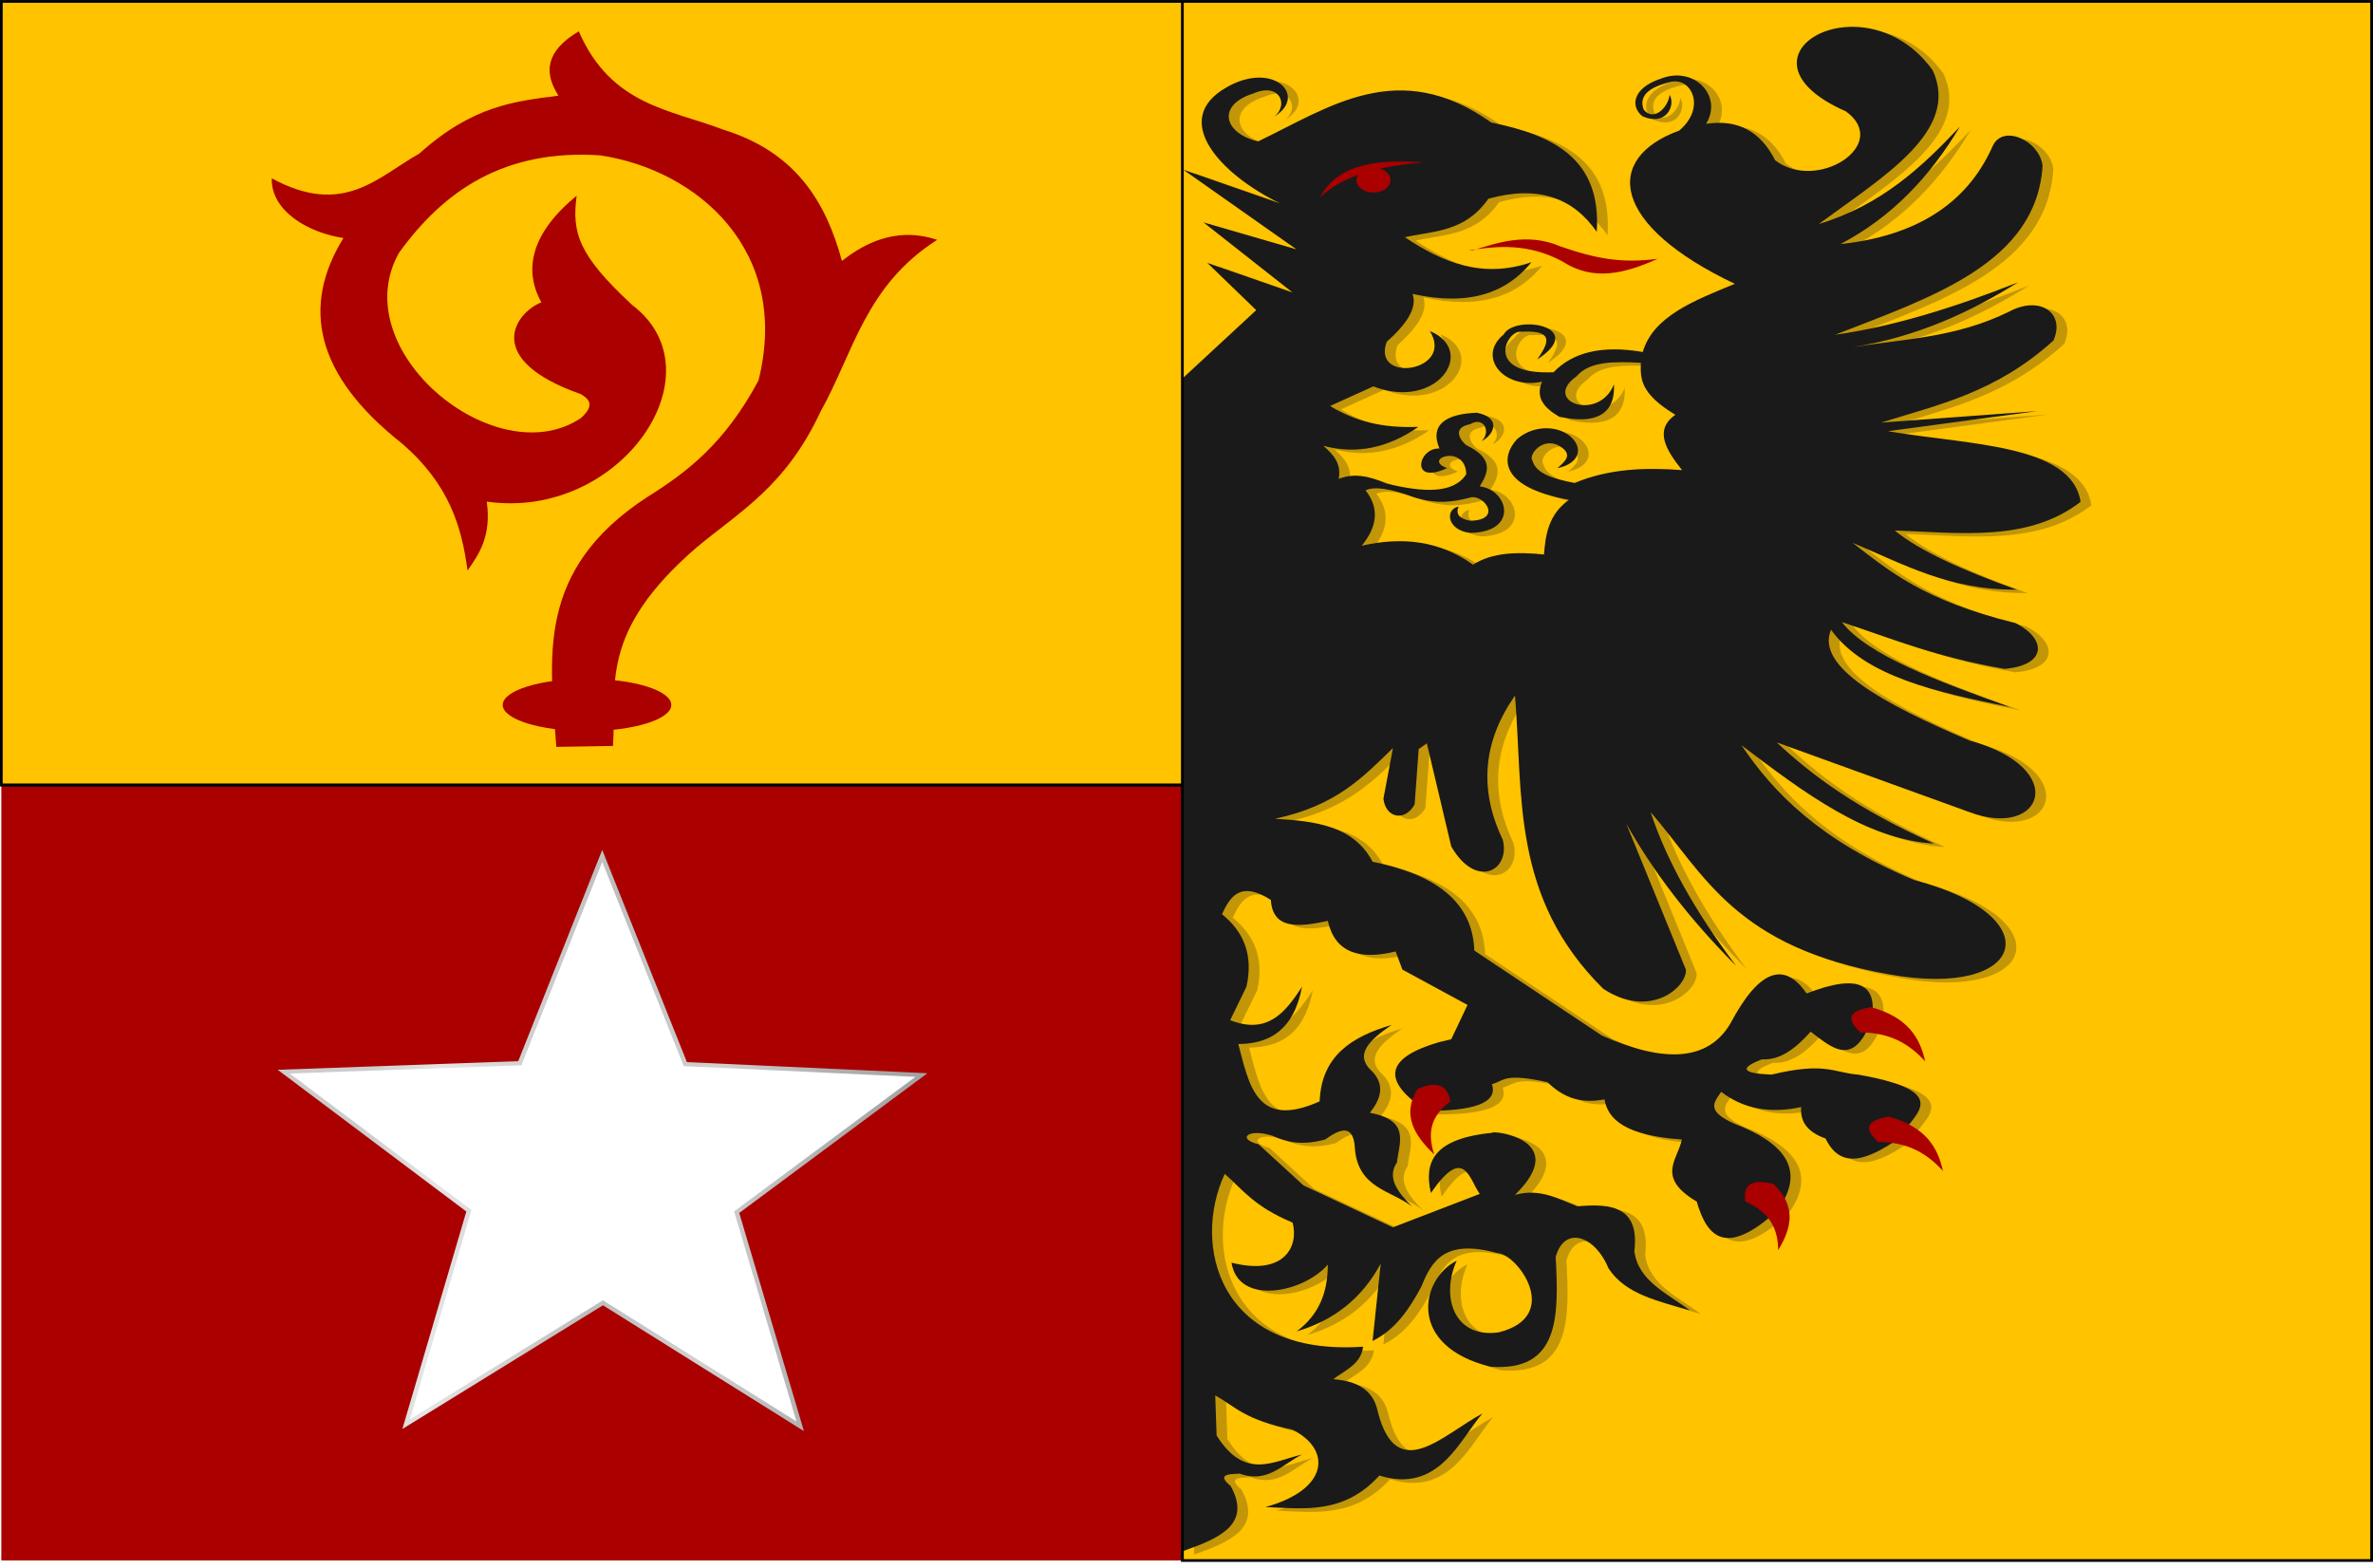
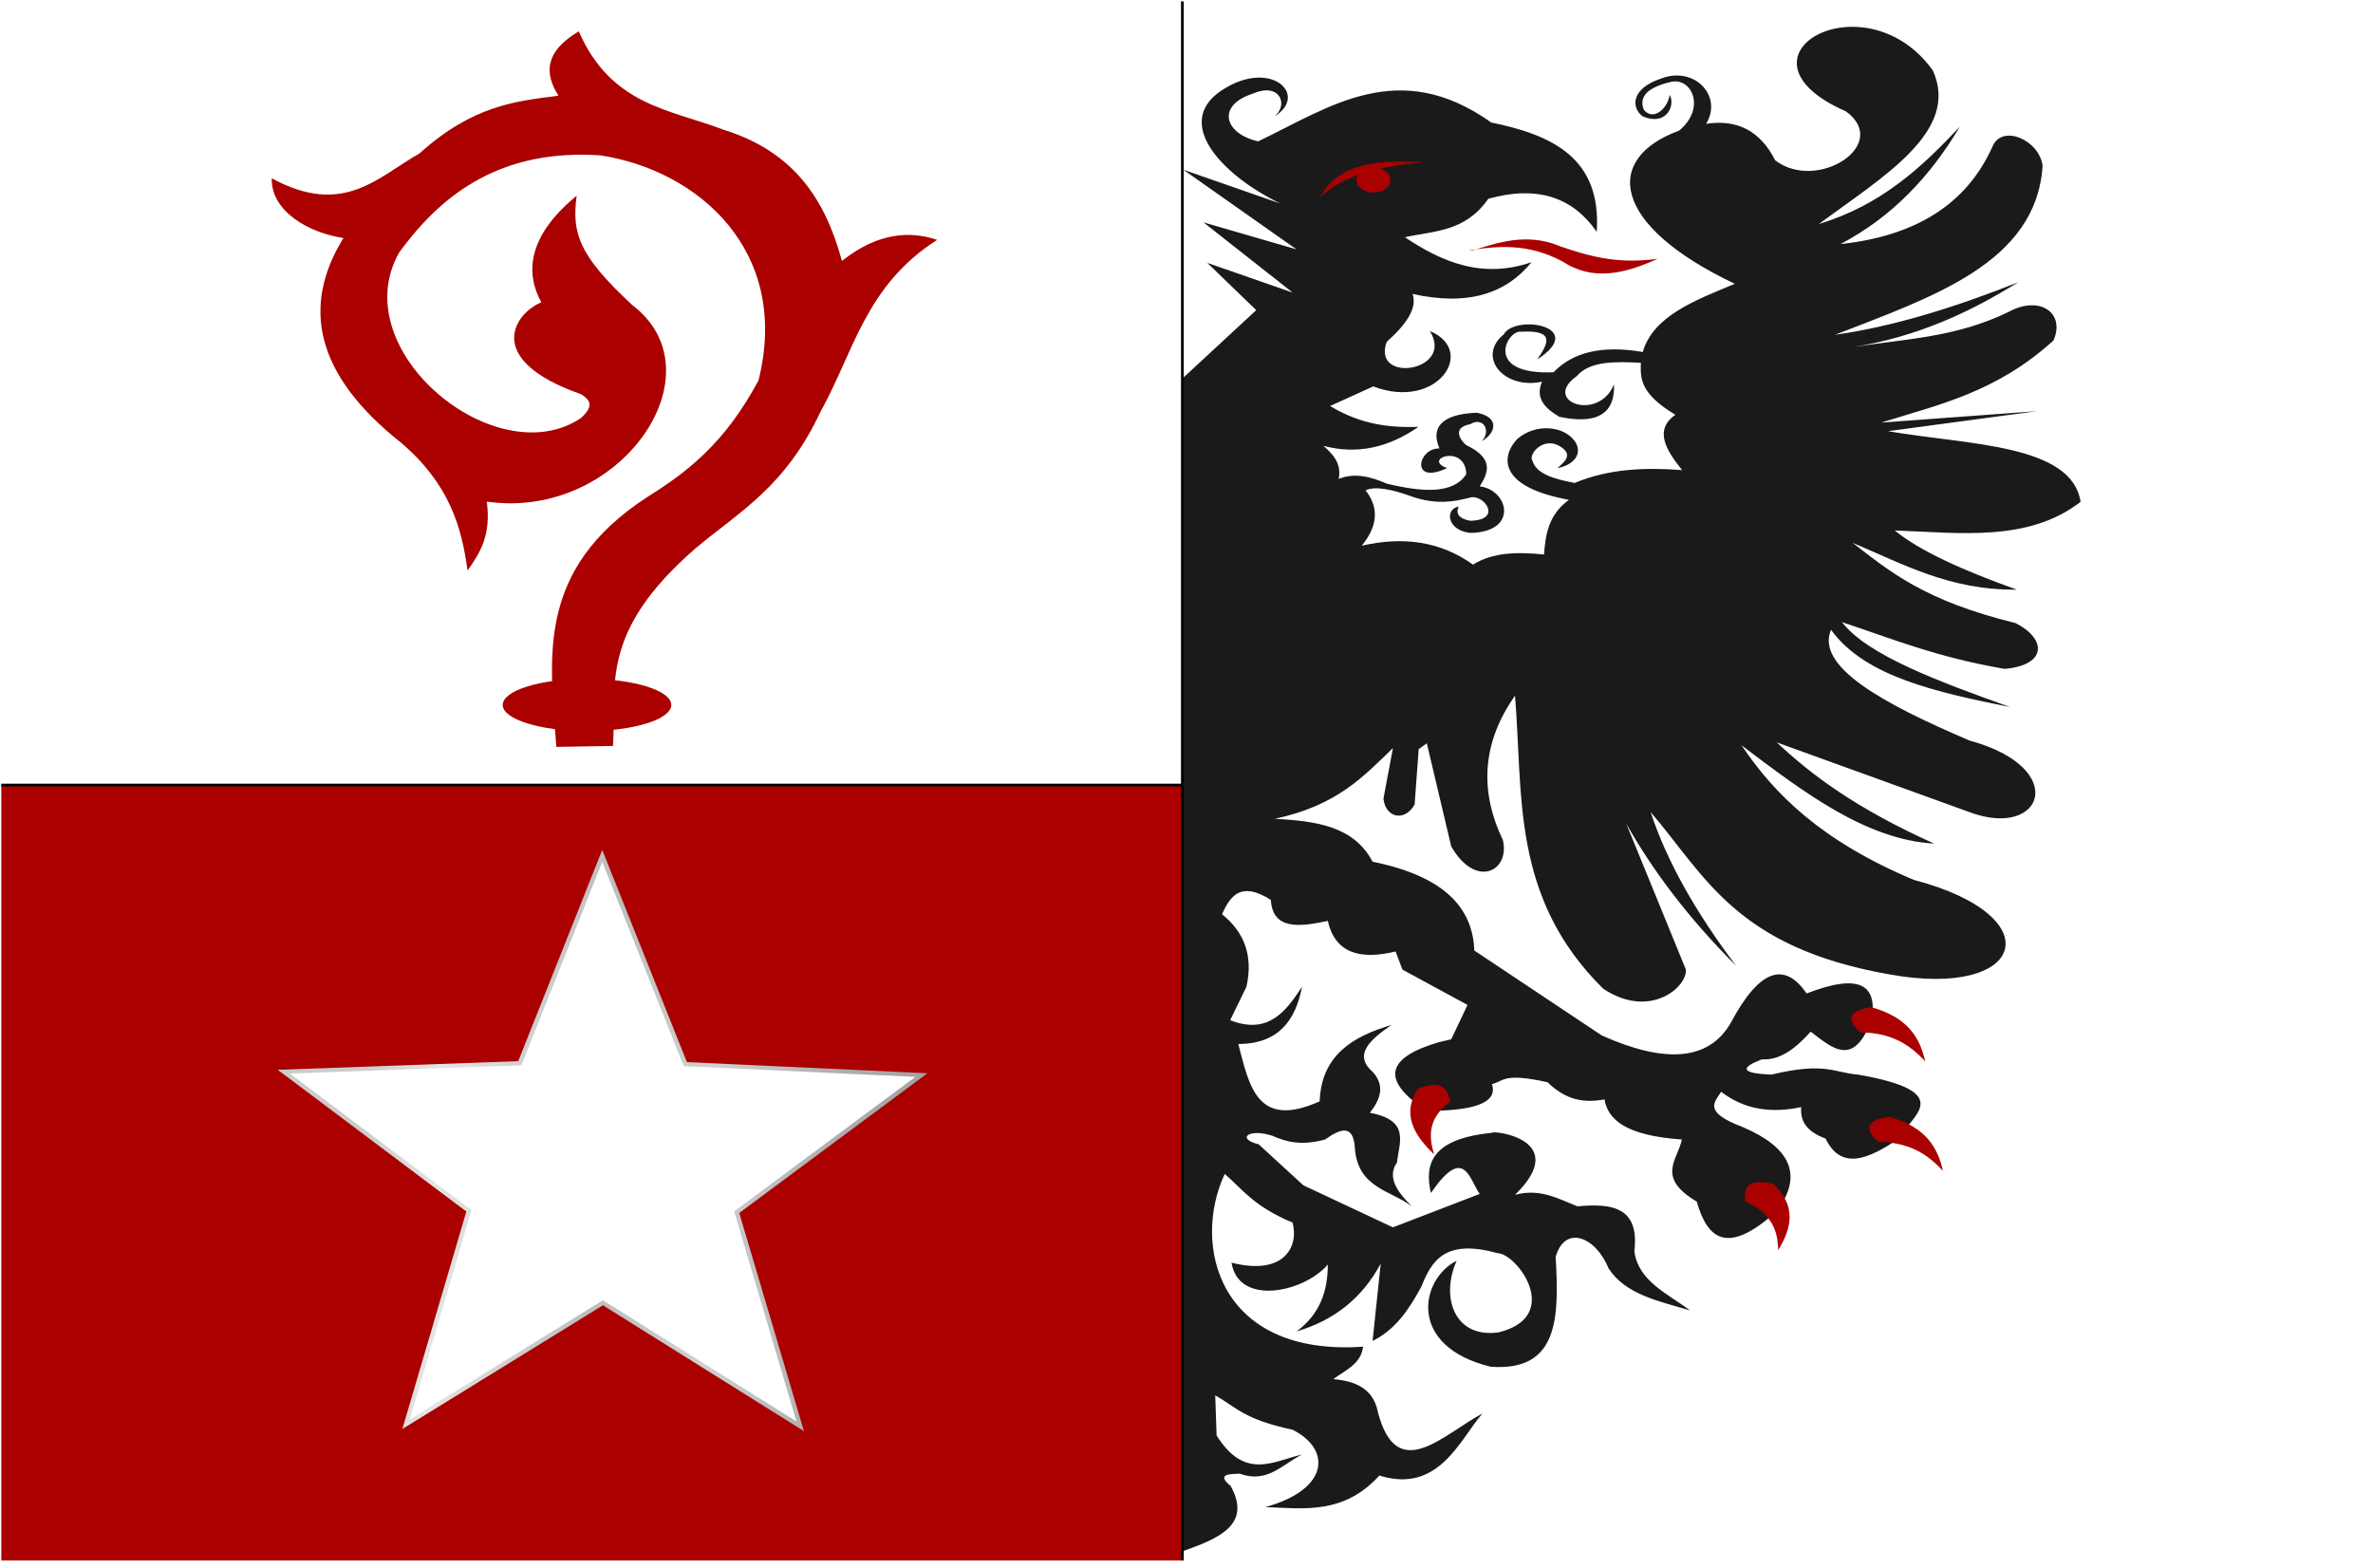
<svg xmlns="http://www.w3.org/2000/svg" xmlns:ns1="http://www.inkscape.org/namespaces/inkscape" xmlns:ns2="http://sodipodi.sourceforge.net/DTD/sodipodi-0.dtd" xmlns:xlink="http://www.w3.org/1999/xlink" width="874.781" height="577.907" id="svg4102" version="1.1" ns1:version="0.48.4 r9939" ns2:docname="Nieuw document 9">
  <defs id="defs4104">
    <filter color-interpolation-filters="sRGB" ns1:collect="always" id="filter24295-5">
      <feGaussianBlur ns1:collect="always" stdDeviation="2.823" id="feGaussianBlur24297-1" />
    </filter>
    <linearGradient y2="4858.194" x2="7390.586" y1="4858.194" x1="7247.8" gradientUnits="userSpaceOnUse" id="linearGradient3942" xlink:href="#linearGradient8764-8-5-9-7-7-4-7" ns1:collect="always" />
    <linearGradient id="linearGradient8764-8-5-9-7-7-4-7">
      <stop style="stop-color:#a3a3a3;stop-opacity:1;" offset="0" id="stop8766-9-8-9-4-9-3-4" />
      <stop style="stop-color:#b0b0b0;stop-opacity:1;" offset="0.143" id="stop8768-2-9-0-0-5-7-0" />
      <stop id="stop8770-8-0-3-9-4-0-9" offset="0.321" style="stop-color:#d1d1d1;stop-opacity:1;" />
      <stop style="stop-color:#bdbdbd;stop-opacity:1;" offset="0.5" id="stop8772-2-0-0-4-3-5-4" />
      <stop id="stop8774-0-0-3-8-1-2-8" offset="0.75" style="stop-color:#e5e5e5;stop-opacity:1;" />
      <stop style="stop-color:#cccccc;stop-opacity:1;" offset="0.875" id="stop8776-5-7-5-8-2-0-8" />
      <stop id="stop8778-5-2-0-2-3-7-2" offset="1" style="stop-color:#cccccc;stop-opacity:1;" />
    </linearGradient>
  </defs>
  <ns2:namedview id="base" pagecolor="#ffffff" bordercolor="#666666" borderopacity="1.0" ns1:pageopacity="0.0" ns1:pageshadow="2" ns1:zoom="0.35" ns1:cx="543.8125" ns1:cy="163.23192" ns1:document-units="px" ns1:current-layer="layer1" showgrid="false" fit-margin-top="0" fit-margin-left="0" fit-margin-right="0" fit-margin-bottom="0" ns1:window-width="1600" ns1:window-height="837" ns1:window-x="-8" ns1:window-y="-8" ns1:window-maximized="1" />
  <g ns1:label="Laag 1" ns1:groupmode="layer" id="layer1" transform="translate(168.812,-117.688)">
    <rect style="fill:#aa0000;fill-opacity:1;stroke:none" id="rect3152" width="435.376" height="285.873" x="-168.32" y="407.105" />
    <path ns2:type="star" style="fill:#ffffff;fill-opacity:1;stroke:url(#linearGradient3942)" id="path24019-6-4" ns2:sides="5" ns2:cx="7318" ns2:cy="4864.2275" ns2:r1="75.166481" ns2:r2="31.569921" ns2:arg1="0.99386338" ns2:arg2="1.6221819" ns1:flatsided="false" ns1:rounded="0" ns1:randomized="0" d="m 7359,4927.227 -42.621,-31.472 -45.625,26.933 16.761,-50.261 -39.714,-35.069 52.98,0.409 21.081,-48.607 15.983,50.514 52.743,5.029 -43.102,30.81 z" transform="matrix(-1.642,-0.088,-0.082,1.541,12468.406,-6302.548)" />
-     <path style="fill:#ffc300;fill-opacity:1;stroke:#000000;stroke-width:1px;stroke-linecap:butt;stroke-linejoin:miter;stroke-opacity:1" d="m -168.32,118.202 0,288.904 435.376,0 0,285.873 438.406,0 0,-574.777 -873.782,0 z" id="path3989" ns1:connector-curvature="0" />
    <path style="fill:#aa0000;fill-opacity:1;stroke:none" d="m 37.058,152.949 c -15.789,2.089 -31.39,3.454 -51.266,21.333 -15.445,8.728 -28.031,23.483 -54.421,9.143 -0.36,12.075 13.547,20.111 26.422,22.01 -15.526,25.171 -10.482,50.342 21.295,75.512 17.732,15.141 22.314,31.035 24.45,47.068 4.486,-6.342 8.789,-12.867 7.098,-25.397 49.209,7.037 86.541,-47.468 53.632,-72.465 -19.916,-18.442 -22.29,-26.611 -20.506,-40.296 -18.843,15.413 -18.614,29.262 -13.014,39.28 -9.787,3.948 -21.759,21.127 14.591,33.862 3.173,1.913 5.138,4.215 0,8.804 -31.282,21.055 -87.392,-24.942 -67.04,-60.952 16.553,-22.864 38.729,-38.217 74.138,-35.894 36.022,5.416 70.345,35.227 58.364,82.962 -12.372,23.256 -26.566,33.999 -41.013,43.005 -41.513,27.067 -35.778,59.794 -33.52,92.105 l 20.901,-0.339 c 1.416,-21.996 -5.578,-41.722 30.76,-73.142 15.944,-13.318 32.771,-22.346 45.745,-50.116 12.205,-21.837 16.47,-46.4 42.984,-63.322 -6.584,-2.142 -19.239,-4.832 -35.097,7.788 -5.917,-21.727 -16.954,-40.157 -43.773,-48.423 -19.485,-7.465 -41.28,-8.806 -53.238,-36.232 -12.499,7.396 -12.814,15.407 -7.493,23.703 z" id="path24128-18-5" ns1:connector-curvature="0" ns2:nodetypes="ccccccccccccccccccccccccc" />
    <path ns2:type="arc" style="fill:#aa0000;fill-opacity:1;stroke:none" id="path4009" ns2:cx="-495.71429" ns2:cy="-705.00787" ns2:rx="31.071428" ns2:ry="9.6428576" d="m -464.643,-705.008 c 0,5.326 -13.911,9.643 -31.071,9.643 -17.16,0 -31.071,-4.317 -31.071,-9.643 0,-5.326 13.911,-9.643 31.071,-9.643 17.16,0 31.071,4.317 31.071,9.643 z" transform="translate(543.297,1082.575)" />
-     <path style="fill:#1a1a1a;fill-opacity:0.264;stroke:none;filter:url(#filter24295-5)" d="m -349.812,-798.299 0,0 26.87,-35.355 -18.031,-24.749 31.466,15.556 -32.88,-36.77 34.295,14.142 -41.719,-41.719 35.709,17.678 c -22.391,-15.498 -40.624,-44.038 -19.799,-60.811 17.256,-14.188 30.07,4.481 17.678,15.203 5.331,-6.066 1.922,-17.95 -7.778,-12.021 -13.651,6.08 -10.945,20.957 1.768,25.102 26.475,-18.058 51.751,-44.297 85.913,-9.899 22.419,6.545 40.729,18.542 38.891,57.276 -8.604,-17.669 -21.452,-24.628 -39.952,-17.324 -8.608,17.508 -20.002,16.739 -30.759,20.152 13.863,13.203 28.598,21.854 46.669,13.082 -9.165,16 -22.904,23.218 -43.841,16.617 1.845,7.574 -2.464,16.119 -9.546,25.102 -5.637,22.144 25.221,15.486 15.91,-5.657 17.503,10.211 2.782,41.839 -20.86,28.991 l -15.91,10.253 c 11.405,9.84 22.057,11.399 32.527,10.96 -10.983,10.826 -22.605,14.626 -35.002,9.899 3.561,4.434 6.732,9.181 5.657,17.324 5.893,-3.362 11.785,-1.178 17.678,2.475 13.242,4.525 24.542,5.583 29.345,-4.95 -0.287,-16.182 -16.569,-7.998 -7.071,-3.182 -13.816,9.247 -10.706,-10.805 -2.828,-10.253 -3.838,-12.93 2.966,-18.205 13.789,-18.738 9.112,2.517 6.482,11.447 1.768,14.849 3.647,-5.033 0.709,-13.088 -4.243,-8.839 -7.139,1.871 -3.194,9.066 -1.414,10.96 10.146,6.896 8.273,14.206 4.95,21.567 10.682,1.915 14.469,24.013 -3.535,24.395 -8.648,-1.385 -9.312,-12.527 -4.243,-13.789 -1.179,3.889 0.236,6.364 4.243,7.425 12.413,-0.258 4.87,-14.655 -0.354,-12.021 -5.804,2.118 -11.915,3.568 -20.506,-0.354 -8.064,-4.219 -14.321,-5.908 -17.678,-3.535 5.442,9.921 3.967,19.541 -1.414,28.991 14.767,-4.811 28.6,-2.715 41.012,9.899 7.316,-6.546 16.511,-6.7 26.163,-5.303 0.591,-10.535 1.656,-20.881 9.192,-28.638 -26.731,-6.965 -24.765,-23.234 -19.092,-31.82 6.963,-8.587 17.699,-6.968 21.567,1.768 2.61,6.551 -1.066,11.954 -6.718,13.435 2.791,-3.378 5.433,-6.767 1.768,-10.607 -6.54,-7.097 -12.739,3.558 -10.96,6.718 1.246,6.703 7.77,9.636 15.556,11.667 12.687,-7.519 26.039,-8.187 39.598,-6.718 -6.021,-10.703 -10.398,-21.077 -2.475,-28.991 -13.177,-11.231 -12.88,-19.21 -12.728,-27.224 -9.485,-0.662 -18.819,-1.036 -23.688,7.071 -13.015,13.083 8.08,24.16 13.789,4.243 0.31,10.703 -2.666,22.252 -20.152,16.971 -5.312,-4.439 -8.999,-9.738 -6.364,-18.385 -14.153,4.307 -24.194,-13.086 -14.142,-24.749 4.121,-10.752 31.297,-4.349 12.374,13.082 3.987,-8.229 6.796,-15.555 -6.01,-14.496 -5.133,-1.091 -14.114,22.816 12.021,21.213 7.045,-10.445 17.822,-14.303 32.88,-10.607 3.822,-18.77 19.126,-27.016 33.941,-35.709 -45.554,-30.677 -48.691,-65.626 -20.506,-80.257 10.055,-11.995 4.493,-28.171 -3.182,-25.456 -10.141,3.34 -11.327,9.174 -9.899,14.496 3.654,6.4 8.989,-1.037 9.546,-7.778 2.241,5.431 -1.146,16.61 -9.899,11.314 -4.351,-4.468 -4.401,-14.599 6.718,-19.799 12.304,-6.847 22.923,9.206 16.617,23.688 11.688,-2.571 20.101,3.996 25.456,19.092 15.485,16.869 42.913,-8.247 26.099,-25.612 -45.872,-28.616 6.92,-71.01 32,-21.5 10.258,31.868 -18.313,55.677 -42,80.5 23.146,-9.941 38.046,-29.896 52,-51 -10.929,26.106 -25.078,47.383 -44,61.5 27.041,-4.117 46.289,-20.223 56,-51 3.483,-12.086 17.293,-3.551 18.5,10 -2.325,50.892 -40.582,68.616 -76.5,88.5 21.337,-4.276 44.028,-14.245 67.5,-27.5 -17.557,15.498 -36.814,28.446 -61,34 19.049,-4.396 37.835,-4.862 57.5,-18.5 11.255,-8.791 21.015,0.321 16.5,15 -21.167,27.287 -42.333,33.576 -63.5,43 l 57.5,-6 -55,10.5 c 29.482,7.21 67.738,6.691 71,37 -19.153,21.1 -44.232,16.275 -68.5,15 9.13,10.7 25.227,20.965 45,31 -24.899,0.352 -41.921,-13.476 -60.5,-24.5 13.72,15.013 26.233,30.221 60,42 11.373,8.096 11.884,21.995 -4,24 -25.394,-6.205 -41.44,-15.81 -60,-24.5 9.52,17.406 35.515,31.009 62,44.5 -26.864,-7.751 -53.475,-15.802 -66,-40.5 -5.759,19.333 19.115,38.667 51,58 37.309,14.43 27.175,52.021 0,37.5 l -71,-36.5 c 13.014,17.392 29.748,34.946 58,53 -24.968,-1.99 -47.985,-26.733 -71,-51.5 12.182,25.706 29.463,50.16 63.5,70.5 51.144,19.031 41.258,62.492 -9,49.5 -56.743,-14.156 -67.938,-51.871 -88,-85 5.818,25.161 16.349,52.005 31.5,80.5 -17.899,-25.461 -30.873,-50.219 -40.5,-74.5 l 22,76.5 c 0.531,9.079 -13.255,26.308 -30.5,10 -34.02,-47.854 -29.453,-101.221 -32.5,-153.5 -11.612,23.555 -13.555,48.651 -4.5,75.5 2.859,16.372 -9.875,25.98 -19,3.5 l -9,-54 -3,3 -1.5,29 c -3.568,9.162 -10.662,7.185 -11.5,-3 l 3.5,-26.5 c -10.761,14.695 -20.485,30.044 -43.5,37 14.8,1.201 29.058,3.62 36,22.5 26.507,7.598 36.959,24.254 37.5,46.5 l 47,44.5 c 22.905,14.547 39.258,13.61 47.5,-6.5 10.714,-28.643 19.952,-32.178 28,-15.5 19.892,-10.996 26.076,-4.13 24,13.5 -6.61,25.746 -14.597,15.011 -22.5,6.5 -5.452,8.669 -11.223,15.105 -18,14.5 -8.006,4.439 -7.922,7.314 3.5,8 20.039,-6.769 22.784,-1.047 32,0 37.011,9.227 19.227,21.774 15,33.5 -11.034,10.678 -21.239,17.008 -27,0 -7.626,-3.958 -9.329,-9.89 -9,-16.5 -11.114,3.415 -21.052,1.247 -29.5,-8 -2.385,5.418 -6.946,10.514 8,18.5 17.27,10.512 22.554,24.824 12.5,44 -18.446,23.781 -25.616,14.243 -29.5,-5 -15.287,-12.826 -6.844,-22.137 -5.5,-32.5 -20.519,-2.06 -27.228,-10.312 -28.5,-21 -6.741,1.667 -13.599,1.215 -21,-9 -16.267,-5.128 -15.959,-0.66 -20.5,1 2.331,10.01 -7.017,13.98 -24,14 -17.68,-16.534 -14.47,-28.129 4.5,-36 l 4.5,-1.5 6,-18 -24,-18.5 -2.5,-9.5 c -13.315,4.63 -22.342,0.685 -25,-16 -10.537,3.172 -20.293,4.833 -21,-11 -10.976,-9.941 -14.904,-2.261 -18,7.5 8.051,9.194 11.61,21.477 9,38 l -6,17.5 c 13.925,7.745 20.422,-4.319 26.5,-17.5 -2.399,17.436 -8.486,29.826 -23.5,30 3.986,21.227 6.633,44.952 30,30 0.613,-23.903 11.987,-33.969 26.5,-40 -7.989,7.741 -14.18,15.618 -7,24.5 4.612,7.149 3.016,14.32 -1,21.5 15.096,3.962 10.745,15.702 10,26 -3.741,7.667 -0.01,15.333 5.5,23 -7.857,-8.441 -19.746,-9.553 -21,-30 -0.441,-13.361 -5.283,-10.767 -11,-5 -8.952,3.419 -14.498,1.164 -19.5,-2 -8.945,-4.05 -13.196,1.724 -5,4.5 l 16.5,21.5 33,22 32,-17.5 c -4.026,-8.214 -5.791,-25.647 -18,-0.5 -2.533,-15.652 0.539,-28.426 22.5,-31.5 0.122,-1.522 29.473,3.372 8.5,32.5 9.06,-3.574 15.851,1.931 23,6 12.487,-1.645 22.994,0.131 21,23.5 1.449,15.717 12.21,22.124 20.5,31 -11.405,-4.875 -23.699,-8.193 -30,-22 -4.887,-16.977 -16.217,-22.797 -19.5,-6 1.144,30.541 1.6,60.226 -24,57.5 -31.157,-10.877 -25.716,-46.202 -12.5,-55.5 -5.984,18.838 -0.964,40.821 15.5,37.5 23.763,-8.428 6.791,-41.339 -0.5,-41.5 -19.452,-7.658 -24.262,4.206 -28,17.5 -4.466,11.801 -9.577,22.634 -18,28.5 l 3,-40.5 c -6.92,18.319 -17.414,29.847 -31,35.5 8.644,-9.076 11.499,-21.27 11.5,-35 -8.902,14.72 -32.948,21.806 -35.5,-1 19.624,7.096 24.877,-8.802 22.5,-21 -14.273,-8.5 -18.146,-17 -25,-25.5 -12.218,37.191 -2.318,95.74 51,90.5 -0.741,9.081 -6.521,12.281 -11,17 11.218,1.259 15.235,8.279 16.5,17.5 7.036,37.848 23.951,11.484 38.5,0.5 -8.356,13.545 -16.01,42.193 -38,32.5 -13.097,20.407 -27.617,17.323 -42,16.5 23.619,-9.251 24.343,-30.345 10,-40.5 -18.088,-5.495 -20.803,-11.894 -28.5,-18 l 0.5,21 c 10.5,23.784 21,13.335 31.5,10 -7.178,4.994 -12.782,15.34 -23,10 -2.955,0.298 -9.082,-0.249 -3.31,6.463 7.869,20.323 -4.408,27.425 -17.432,34.037 z" id="path24212-7" ns1:connector-curvature="0" ns2:nodetypes="cccccccccccccccccccccccccccccccccccccccccccccccccccccccccccccccccccccccccccccccccccccccccccccccccccccccccccccccccccccccccccccccccccccccccccccccccccccccccccccccccccccccccccccccccccccccccccccccccccccc" transform="matrix(1,0,0,0.704,621.203,820.164)" />
    <path style="fill:#1a1a1a;stroke:none" d="m 267.418,256.909 0,0 26.87,-24.885 -18.031,-17.42 31.466,10.949 -32.88,-25.881 34.295,9.954 -41.719,-29.365 35.709,12.443 c -22.391,-10.909 -40.624,-30.997 -19.799,-42.803 17.256,-9.986 30.07,3.154 17.678,10.701 5.331,-4.27 1.922,-12.634 -7.778,-8.461 -13.651,4.279 -10.945,14.751 1.768,17.669 26.475,-12.71 51.751,-31.179 85.914,-6.968 22.419,4.607 40.729,13.051 38.891,40.314 -8.604,-12.437 -21.452,-17.335 -39.952,-12.194 -8.608,12.323 -20.002,11.782 -30.759,14.185 13.863,9.293 28.598,15.382 46.669,9.208 -9.165,11.262 -22.904,16.343 -43.841,11.696 1.845,5.331 -2.464,11.346 -9.546,17.669 -5.637,15.586 25.221,10.9 15.91,-3.982 17.503,7.187 2.782,29.449 -20.86,20.406 l -15.91,7.217 c 11.405,6.926 22.057,8.023 32.527,7.714 -10.983,7.62 -22.605,10.295 -35.002,6.968 3.561,3.121 6.732,6.462 5.657,12.194 5.893,-2.366 11.785,-0.829 17.678,1.742 13.243,3.185 24.542,3.93 29.345,-3.484 -0.287,-11.39 -16.569,-5.629 -7.071,-2.24 -13.816,6.509 -10.706,-7.606 -2.828,-7.217 -3.838,-9.101 2.966,-12.814 13.789,-13.189 9.112,1.771 6.482,8.057 1.768,10.452 3.647,-3.543 0.709,-9.212 -4.242,-6.221 -7.139,1.317 -3.194,6.382 -1.414,7.714 10.146,4.854 8.273,9.999 4.95,15.18 10.682,1.348 14.469,16.902 -3.535,17.171 -8.648,-0.975 -9.312,-8.818 -4.243,-9.705 -1.179,2.737 0.236,4.479 4.243,5.226 12.413,-0.182 4.869,-10.315 -0.354,-8.461 -5.804,1.49 -11.915,2.511 -20.506,-0.249 -8.064,-2.97 -14.321,-4.158 -17.678,-2.489 5.442,6.983 3.967,13.754 -1.414,20.406 14.767,-3.386 28.6,-1.911 41.012,6.968 7.316,-4.608 16.511,-4.716 26.163,-3.733 0.591,-7.415 1.657,-14.697 9.193,-20.157 -26.731,-4.902 -24.765,-16.354 -19.092,-22.397 6.963,-6.044 17.7,-4.904 21.567,1.244 2.61,4.611 -1.066,8.414 -6.718,9.456 2.791,-2.378 5.433,-4.763 1.768,-7.466 -6.54,-4.995 -12.739,2.504 -10.96,4.728 1.246,4.718 7.77,6.782 15.556,8.212 12.687,-5.293 26.039,-5.762 39.598,-4.728 -6.021,-7.533 -10.398,-14.835 -2.475,-20.406 -13.177,-7.905 -12.88,-13.521 -12.728,-19.162 -9.485,-0.466 -18.819,-0.729 -23.688,4.977 -13.015,9.209 8.08,17.005 13.789,2.986 0.31,7.534 -2.666,15.662 -20.152,11.945 -5.312,-3.125 -8.999,-6.854 -6.364,-12.94 -14.153,3.032 -24.194,-9.211 -14.142,-17.42 4.121,-7.568 31.297,-3.061 12.374,9.208 3.987,-5.792 6.796,-10.948 -6.01,-10.203 -5.133,-0.768 -14.114,16.06 12.021,14.931 7.045,-7.352 17.822,-10.067 32.88,-7.466 3.822,-13.211 19.125,-19.015 33.941,-25.134 -45.554,-21.592 -48.691,-46.191 -20.506,-56.49 10.055,-8.443 4.493,-19.828 -3.182,-17.917 -10.141,2.351 -11.327,6.457 -9.899,10.203 3.654,4.505 8.989,-0.73 9.546,-5.475 2.241,3.823 -1.146,11.691 -9.899,7.963 -4.351,-3.145 -4.401,-10.276 6.718,-13.936 12.304,-4.819 22.923,6.48 16.617,16.673 11.688,-1.809 20.101,2.813 25.456,13.438 15.485,11.873 42.913,-5.805 26.099,-18.027 -45.872,-20.141 6.92,-49.982 32,-15.133 10.258,22.431 -18.313,39.189 -42,56.661 23.146,-6.997 38.046,-21.043 52,-35.897 -10.929,18.375 -25.078,33.351 -44,43.288 27.041,-2.898 46.288,-14.234 56,-35.897 3.483,-8.507 17.293,-2.5 18.5,7.039 -2.325,35.821 -40.582,48.296 -76.5,62.292 21.337,-3.009 44.028,-10.026 67.5,-19.356 -17.557,10.908 -36.814,20.022 -61,23.931 19.049,-3.094 37.835,-3.422 57.5,-13.021 11.255,-6.188 21.015,0.226 16.5,10.558 -21.167,19.206 -42.333,23.633 -63.5,30.266 l 57.5,-4.223 -55,7.391 c 29.482,5.075 67.738,4.71 71,26.043 -19.153,14.852 -44.233,11.456 -68.5,10.558 9.13,7.531 25.227,14.756 45,21.82 -24.899,0.248 -41.921,-9.485 -60.5,-17.245 13.72,10.567 26.233,21.271 60,29.562 11.373,5.699 11.884,15.481 -4,16.893 -25.394,-4.368 -41.44,-11.128 -60,-17.245 9.52,12.251 35.515,21.826 62,31.322 -26.864,-5.456 -53.475,-11.122 -66,-28.506 -5.759,13.608 19.115,27.216 51,40.824 37.309,10.157 27.175,36.615 0,26.395 l -71,-25.691 c 13.014,12.241 29.748,24.597 58,37.305 -24.968,-1.401 -47.985,-18.816 -71,-36.249 12.182,18.094 29.463,35.306 63.5,49.622 51.144,13.395 41.258,43.986 -9,34.841 -56.743,-9.964 -67.938,-36.51 -88,-59.828 5.818,17.71 16.349,36.605 31.5,56.661 -17.899,-17.921 -30.873,-35.347 -40.5,-52.438 l 22,53.845 c 0.531,6.391 -13.255,18.517 -30.5,7.039 -34.02,-33.683 -29.453,-71.246 -32.5,-108.043 -11.612,16.58 -13.555,34.244 -4.5,53.142 2.859,11.523 -9.875,18.286 -19,2.464 l -9,-38.009 -3,2.112 -1.5,20.412 c -3.568,6.449 -10.662,5.057 -11.5,-2.112 l 3.5,-18.652 c -10.761,10.343 -20.485,21.147 -43.5,26.043 14.8,0.845 29.058,2.548 36,15.837 26.507,5.348 36.959,17.071 37.5,32.73 l 47,31.322 c 22.905,10.239 39.258,9.58 47.5,-4.575 10.714,-20.161 19.951,-22.649 28,-10.91 19.892,-7.74 26.076,-2.907 24,9.502 -6.61,18.121 -14.597,10.565 -22.5,4.575 -5.452,6.102 -11.223,10.632 -18,10.206 -8.006,3.124 -7.922,5.148 3.5,5.631 20.039,-4.765 22.784,-0.737 32,0 37.011,6.494 19.227,15.326 15,23.579 -11.034,7.516 -21.239,11.971 -27,0 -7.626,-2.786 -9.329,-6.961 -9,-11.614 -11.114,2.404 -21.052,0.878 -29.5,-5.631 -2.385,3.814 -6.946,7.401 8,13.021 17.27,7.399 22.554,17.473 12.5,30.97 -18.446,16.738 -25.616,10.025 -29.5,-3.519 -15.287,-9.028 -6.844,-15.582 -5.5,-22.876 -20.519,-1.45 -27.228,-7.258 -28.5,-14.781 -6.741,1.173 -13.599,0.855 -21,-6.335 -16.267,-3.61 -15.959,-0.465 -20.5,0.704 2.331,7.046 -7.017,9.84 -24,9.854 -17.68,-11.637 -14.47,-19.799 4.5,-25.339 l 4.5,-1.056 6,-12.67 -24,-13.021 -2.5,-6.687 c -13.315,3.259 -22.343,0.482 -25,-11.262 -10.537,2.233 -20.293,3.402 -21,-7.742 -10.976,-6.997 -14.904,-1.591 -18,5.279 8.051,6.471 11.61,15.117 9,26.747 l -6,12.318 c 13.925,5.451 20.422,-3.04 26.5,-12.318 -2.399,12.273 -8.486,20.994 -23.5,21.116 3.986,14.941 6.633,31.64 30,21.116 0.613,-16.824 11.987,-23.909 26.5,-28.154 -7.989,5.449 -14.18,10.993 -7,17.245 4.612,5.032 3.016,10.079 -1,15.133 15.096,2.788 10.745,11.052 10,18.3 -3.741,5.396 -0.01,10.793 5.5,16.189 -7.857,-5.941 -19.746,-6.724 -21,-21.116 -0.441,-9.404 -5.283,-7.578 -11,-3.519 -8.952,2.407 -14.498,0.819 -19.5,-1.408 -8.945,-2.851 -13.196,1.214 -5,3.167 l 16.5,15.133 33,15.485 32,-12.318 c -4.026,-5.782 -5.791,-18.052 -18,-0.352 -2.533,-11.017 0.539,-20.008 22.5,-22.172 0.122,-1.072 29.473,2.373 8.5,22.876 9.06,-2.516 15.851,1.359 23,4.223 12.487,-1.158 22.994,0.092 21,16.541 1.449,11.063 12.21,15.572 20.5,21.82 -11.405,-3.431 -23.699,-5.767 -30,-15.485 -4.887,-11.949 -16.217,-16.046 -19.5,-4.223 1.144,21.497 1.6,42.391 -24,40.472 -31.157,-7.656 -25.716,-32.52 -12.5,-39.064 -5.984,13.259 -0.964,28.733 15.5,26.395 23.763,-5.932 6.791,-29.097 -0.5,-29.21 -19.452,-5.39 -24.262,2.961 -28,12.318 -4.466,8.306 -9.577,15.931 -18,20.06 l 3,-28.506 c -6.92,12.894 -17.414,21.008 -31,24.987 8.645,-6.388 11.499,-14.971 11.5,-24.635 -8.902,10.361 -32.948,15.348 -35.5,-0.704 19.624,4.994 24.877,-6.196 22.5,-14.781 -14.273,-5.983 -18.146,-11.966 -25,-17.948 -12.218,26.177 -2.318,67.388 51,63.699 -0.74,6.391 -6.521,8.644 -11,11.966 11.218,0.886 15.235,5.827 16.5,12.318 7.036,26.639 23.951,8.083 38.5,0.352 -8.356,9.534 -16.01,29.698 -38,22.876 -13.097,14.363 -27.617,12.193 -42,11.614 23.62,-6.512 24.343,-21.358 10,-28.506 -18.088,-3.868 -20.803,-8.372 -28.5,-12.67 l 0.5,14.781 c 10.5,16.741 21,9.386 31.5,7.039 -7.178,3.515 -12.782,10.797 -23,7.039 -2.955,0.21 -9.082,-0.175 -3.31,4.549 7.869,14.304 -4.408,19.303 -17.432,23.957 z" id="path24212-2-1" ns1:connector-curvature="0" ns2:nodetypes="cccccccccccccccccccccccccccccccccccccccccccccccccccccccccccccccccccccccccccccccccccccccccccccccccccccccccccccccccccccccccccccccccccccccccccccccccccccccccccccccccccccccccccccccccccccccccccccccccccccc" />
    <path style="fill:#aa0000;stroke:none" d="m 317.799,190.465 c 9.023,-8.656 22.908,-11.521 38.007,-12.94 -16.483,-1.056 -31.319,0.207 -38.007,12.94 z" id="path24214-6-1" ns1:connector-curvature="0" ns2:nodetypes="ccc" />
    <path ns2:type="arc" style="fill:#aa0000;fill-opacity:1;stroke:none" id="path24216-5-5" ns2:cx="7609.0879" ns2:cy="5124.6523" ns2:rx="6.2755728" ns2:ry="6.5407381" d="m 7615.364,5124.652 c 0,3.612 -2.81,6.541 -6.276,6.541 -3.466,0 -6.276,-2.928 -6.276,-6.541 0,-3.612 2.81,-6.541 6.276,-6.541 3.466,0 6.276,2.928 6.276,6.541 z" transform="matrix(1,0,0,0.704,-7271.578,-3423.674)" />
    <path style="fill:#aa0000;fill-opacity:1;stroke:none" d="m 372.6,210 1.414,0 c 8.447,-2.531 19.87,-6.848 32.35,-1.493 13.258,4.601 22.627,6.307 35.886,4.604 -11.849,5.333 -23.619,8.47 -35.002,0.995 -12.733,-6.783 -23.77,-5.808 -34.648,-4.106 z" id="path24218-2-2" ns1:connector-curvature="0" ns2:nodetypes="cccccc" />
-     <path style="fill:#aa0000;stroke:none" d="m 520.916,488.964 c -6.723,1.201 -10.281,3.515 -3.889,9.332 11.547,0.065 18.403,4.704 23.865,10.701 -1.909,-8.684 -6.371,-16.289 -19.976,-20.033 z" id="path24220-3-7" ns1:connector-curvature="0" ns2:nodetypes="cccc" />
+     <path style="fill:#aa0000;stroke:none" d="m 520.916,488.964 c -6.723,1.201 -10.281,3.515 -3.889,9.332 11.547,0.065 18.403,4.704 23.865,10.701 -1.909,-8.684 -6.371,-16.289 -19.976,-20.033 " id="path24220-3-7" ns1:connector-curvature="0" ns2:nodetypes="cccc" />
    <path style="fill:#aa0000;stroke:none" d="m 527.454,529.34 c -6.723,1.201 -10.281,3.515 -3.889,9.332 11.547,0.065 18.403,4.704 23.865,10.701 -1.909,-8.684 -6.371,-16.289 -19.976,-20.033 z" id="path24220-6-2-6" ns1:connector-curvature="0" ns2:nodetypes="cccc" />
    <path style="fill:#aa0000;stroke:none" d="m 484.901,554.122 c -6.602,-1.498 -11.364,-0.868 -10.34,6.45 9.732,4.375 12.037,10.868 12.137,17.991 4.939,-8.07 6.901,-16.181 -1.797,-24.442 z" id="path24220-5-1-1" ns1:connector-curvature="0" ns2:nodetypes="cccc" />
    <path style="fill:#aa0000;stroke:none" d="m 353.716,519.169 c 5.944,-2.516 10.785,-2.665 12.155,4.625 -8.062,5.819 -8.207,12.512 -6.001,19.463 -7.419,-7.067 -11.952,-14.651 -6.154,-24.088 z" id="path24220-9-2-4" ns1:connector-curvature="0" ns2:nodetypes="cccc" />
    <path style="fill:none;stroke:#000000;stroke-width:1px;stroke-linecap:butt;stroke-linejoin:miter;stroke-opacity:1" d="m 267.056,118.202 0,574.777" id="path4061" ns1:connector-curvature="0" />
    <path style="fill:none;stroke:#000000;stroke-width:1px;stroke-linecap:butt;stroke-linejoin:miter;stroke-opacity:1" d="m -168.32,407.105 435.376,0" id="path4063" ns1:connector-curvature="0" />
  </g>
</svg>